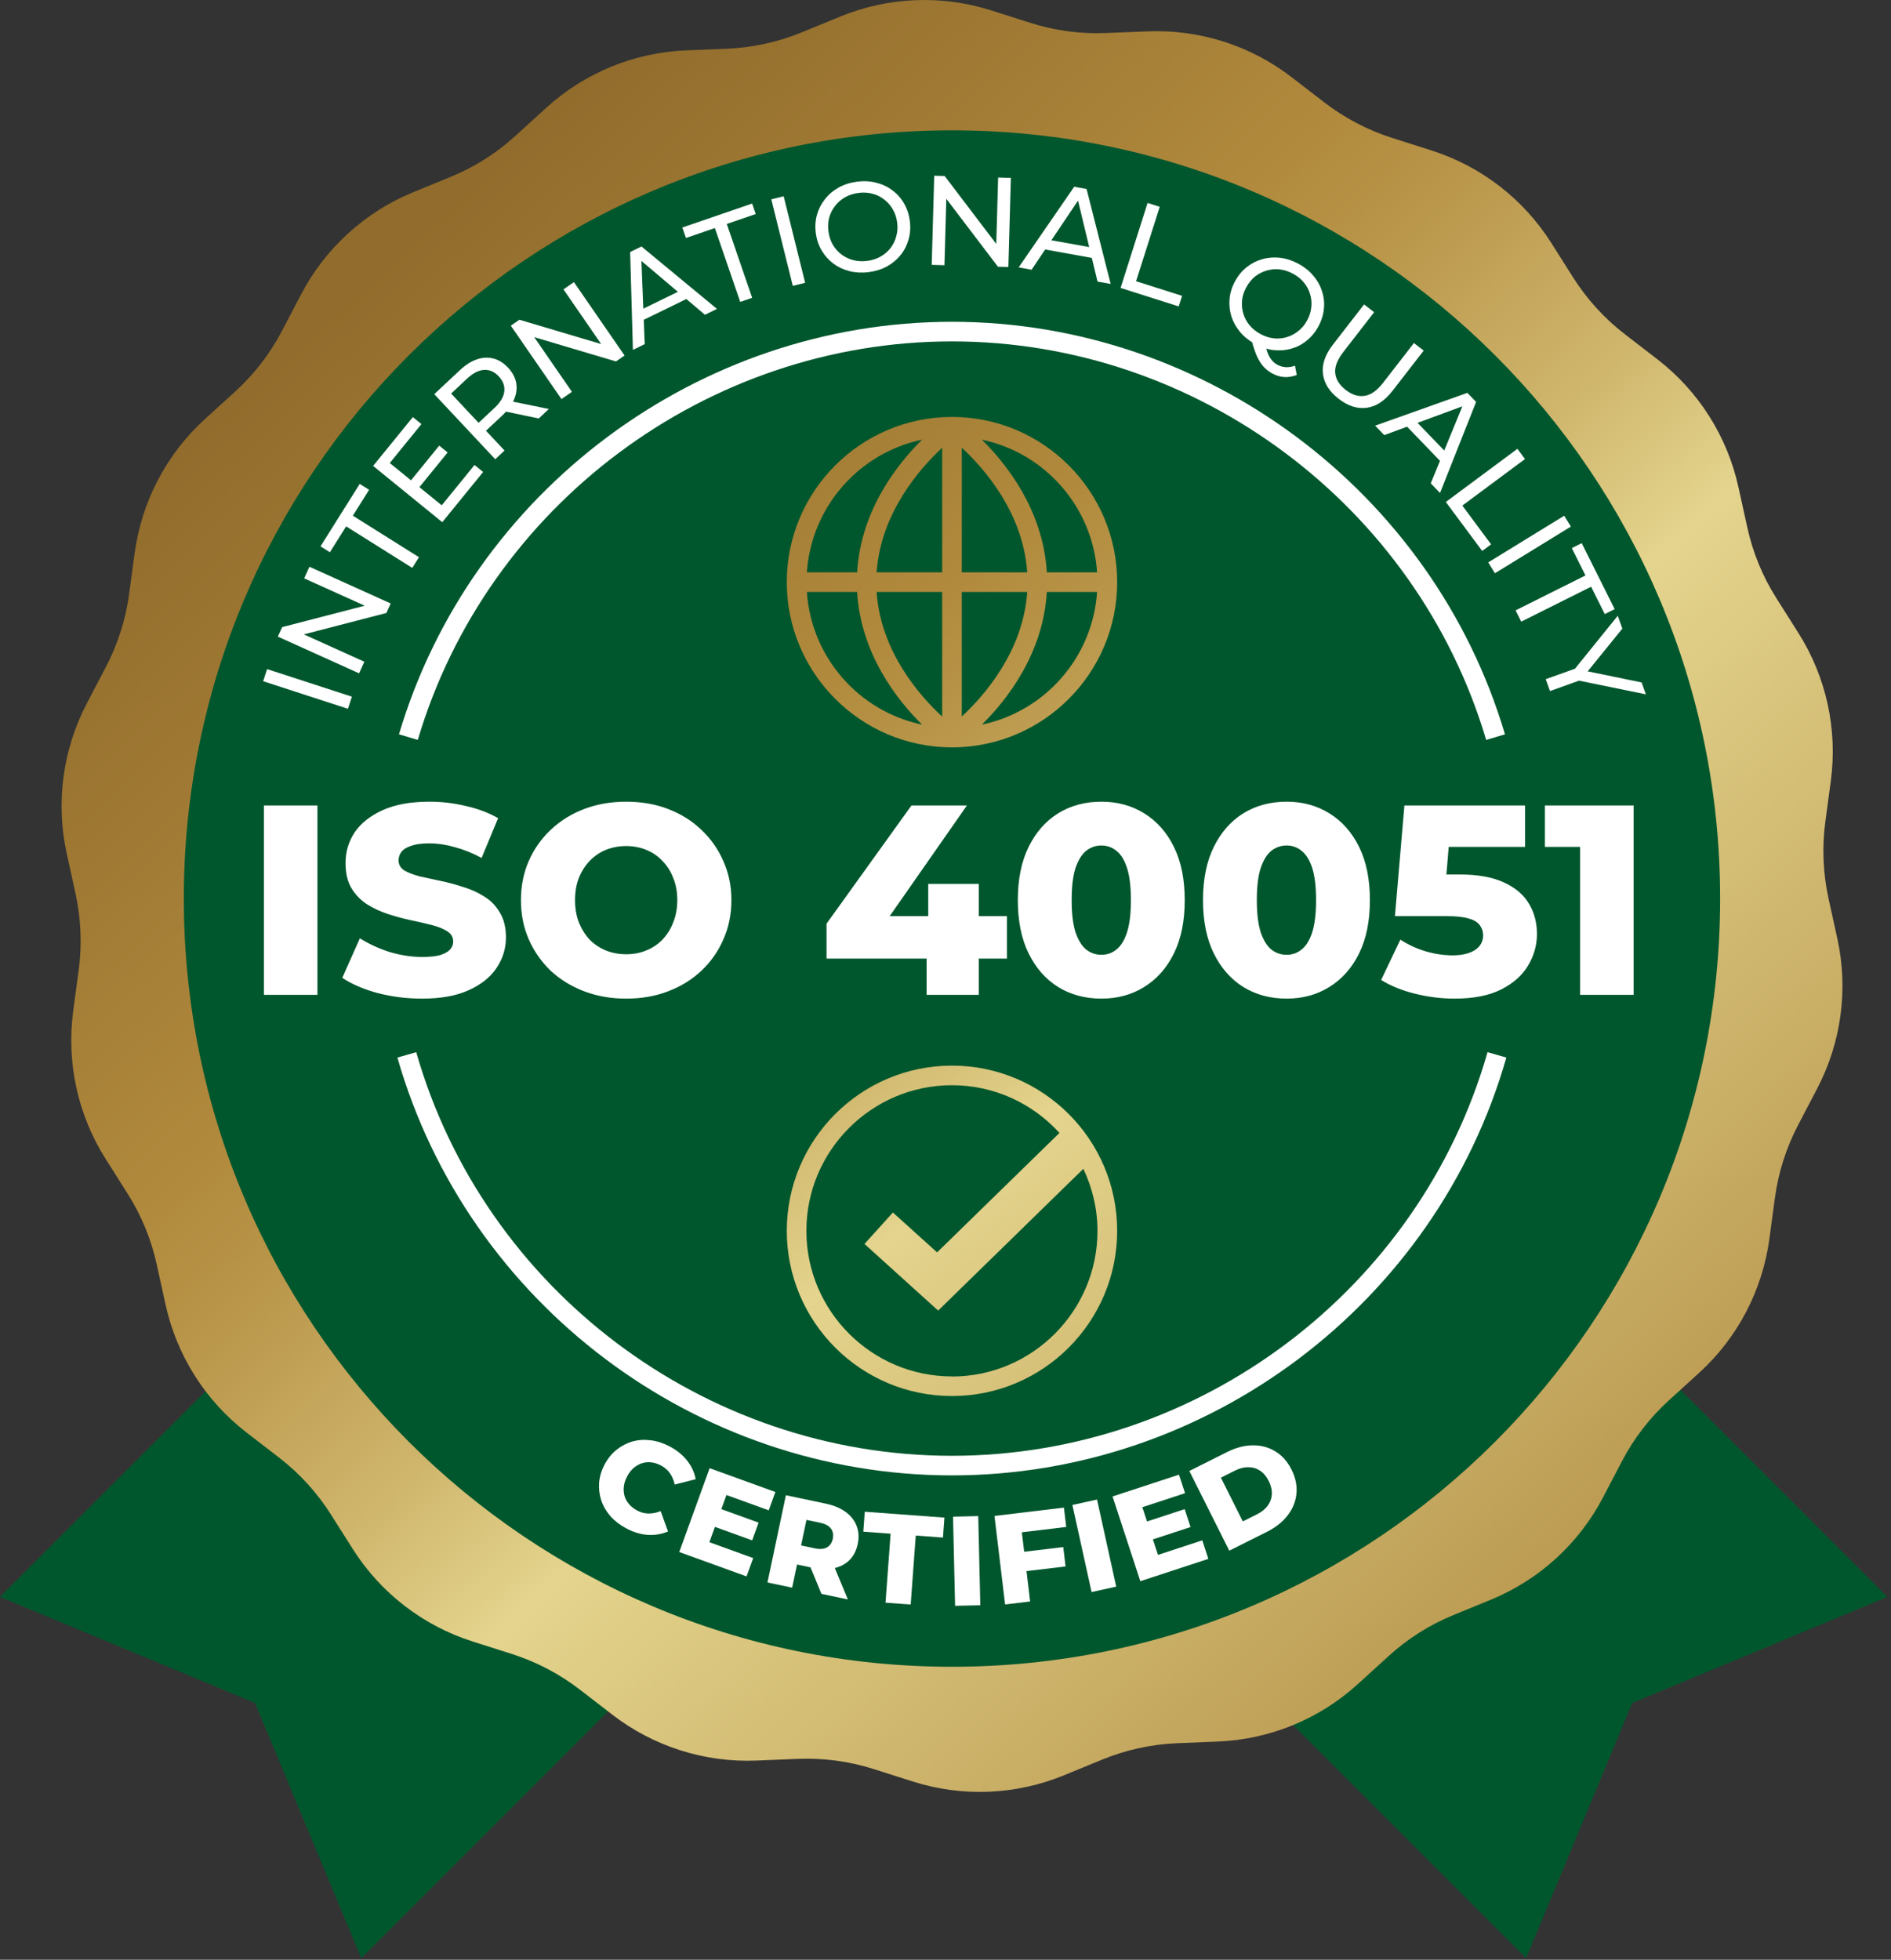
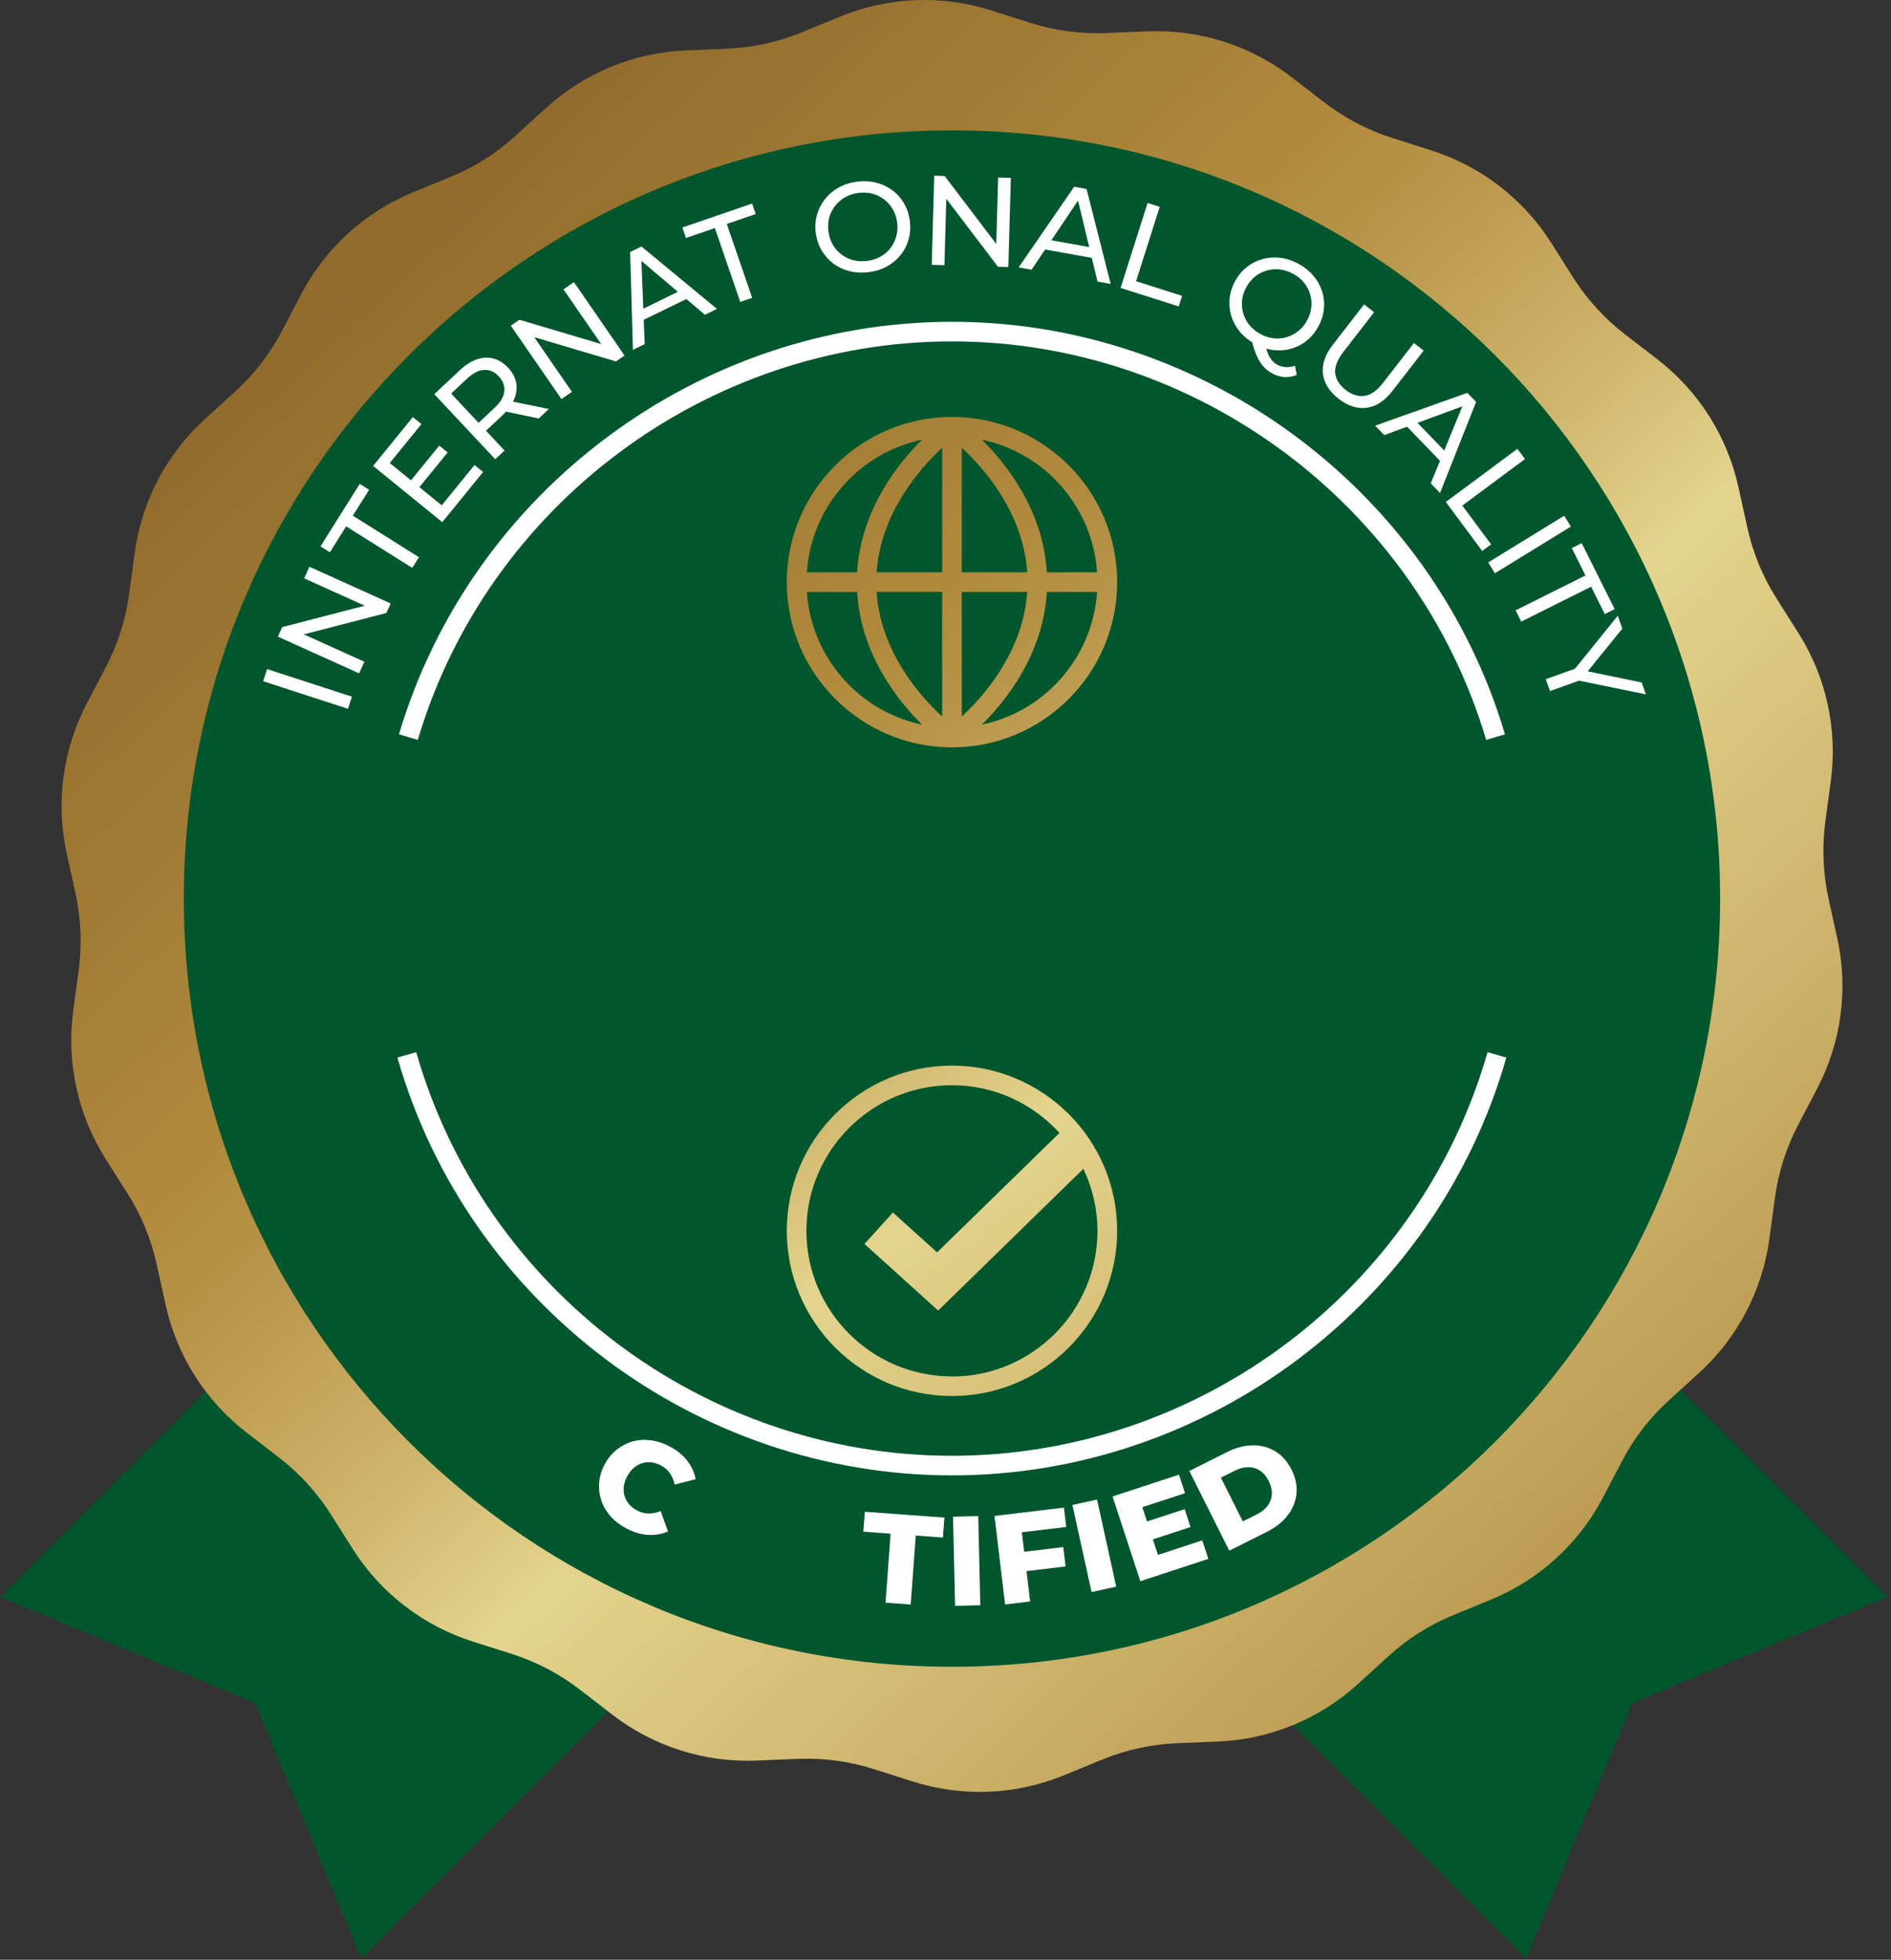
<svg xmlns="http://www.w3.org/2000/svg" width="193" height="200" viewBox="0 0 193 200" fill="none">
  <rect x="0" y="0" width="193" height="200" fill="#333333" stroke="none" />
  <g clip-path="url(#clip0_1515_2)">
    <path d="M192.629 162.97L166.589 173.8L155.759 199.84L76.869 120.95L113.739 84.08L192.629 162.97Z" fill="#01572D" />
    <path d="M0 162.97L26.03 173.8L36.87 199.84L115.75 120.95L78.89 84.08L0 162.97Z" fill="#01572D" />
    <path d="M173.43 140.091L170.33 142.911C168.38 144.681 166.76 146.791 165.54 149.121L163.6 152.831C161.14 157.531 157.1 161.221 152.19 163.241L148.32 164.831C145.88 165.831 143.64 167.251 141.7 169.031L138.6 171.851C134.68 175.431 129.62 177.511 124.32 177.731L120.13 177.901C117.5 178.011 114.91 178.581 112.47 179.581L108.6 181.171C103.69 183.191 98.23 183.421 93.17 181.811L89.18 180.541C86.67 179.741 84.04 179.391 81.41 179.501L77.22 179.671C71.92 179.891 66.7 178.231 62.5 174.991L59.18 172.431C57.09 170.821 54.74 169.591 52.23 168.791L48.24 167.521C43.18 165.911 38.85 162.571 36.01 158.091L33.77 154.551C32.36 152.331 30.57 150.361 28.49 148.761L25.17 146.201C20.97 142.961 18.04 138.341 16.9 133.151L16 129.061C15.44 126.491 14.43 124.031 13.02 121.811L10.78 118.271C7.94 113.791 6.77 108.441 7.47 103.181L8.03 99.031C8.38 96.421 8.27 93.771 7.71 91.191L6.81 87.101C5.67 81.911 6.4 76.491 8.86 71.791L10.8 68.081C12.02 65.751 12.83 63.221 13.18 60.611L13.74 56.461C14.45 51.201 16.98 46.351 20.9 42.781L24 39.961C25.95 38.191 27.57 36.081 28.79 33.751L30.73 30.041C33.19 25.341 37.23 21.651 42.14 19.631L46.01 18.041C48.45 17.041 50.69 15.621 52.63 13.841L55.73 11.021C59.65 7.441 64.71 5.361 70.01 5.141L74.2 4.971C76.83 4.861 79.42 4.291 81.86 3.291L85.73 1.701C90.64 -0.319 96.1 -0.549 101.16 1.061L105.15 2.331C107.66 3.131 110.29 3.481 112.92 3.371L117.11 3.201C122.41 2.981 127.63 4.641 131.83 7.881L135.15 10.441C137.24 12.051 139.59 13.281 142.1 14.081L146.09 15.351C151.15 16.961 155.48 20.301 158.32 24.781L160.56 28.321C161.97 30.541 163.76 32.511 165.84 34.111L169.16 36.671C173.36 39.911 176.29 44.531 177.43 49.721L178.33 53.811C178.89 56.381 179.9 58.841 181.31 61.061L183.55 64.601C186.39 69.081 187.56 74.431 186.86 79.691L186.3 83.841C185.95 86.451 186.06 89.101 186.62 91.681L187.52 95.771C188.66 100.961 187.93 106.381 185.47 111.081L183.53 114.791C182.31 117.121 181.5 119.651 181.15 122.261L180.59 126.411C179.88 131.671 177.35 136.521 173.43 140.091Z" fill="url(#paint0_linear_1515_2)" />
    <path d="M97.16 170.101C140.459 170.101 175.56 135 175.56 91.701C175.56 48.402 140.459 13.301 97.16 13.301C53.861 13.301 18.76 48.402 18.76 91.701C18.76 135 53.861 170.101 97.16 170.101Z" fill="#01572D" />
    <path d="M97.16 150.569C71.02 150.569 47.74 133.029 40.56 107.929L42.48 107.379C49.42 131.629 71.9 148.569 97.15 148.569C122.401 148.569 144.891 131.629 151.821 107.379L153.741 107.929C146.561 133.039 123.281 150.569 97.141 150.569H97.16Z" fill="white" />
    <path d="M42.641 75.51L40.721 74.94C48.071 50.15 71.281 32.84 97.161 32.84C123.041 32.84 146.251 50.15 153.601 74.94L151.681 75.51C144.581 51.57 122.161 34.84 97.161 34.84C72.161 34.84 49.741 51.56 42.641 75.51Z" fill="white" />
-     <path d="M26.933 101.527V82.202H32.399V101.527H26.933ZM43.079 101.914C41.496 101.914 39.969 101.721 38.496 101.334C37.042 100.929 35.855 100.414 34.935 99.788L36.73 95.757C37.595 96.309 38.589 96.77 39.711 97.138C40.852 97.487 41.984 97.662 43.107 97.662C43.862 97.662 44.469 97.598 44.929 97.469C45.389 97.322 45.721 97.138 45.923 96.917C46.144 96.678 46.254 96.401 46.254 96.089C46.254 95.647 46.052 95.297 45.647 95.04C45.242 94.782 44.717 94.57 44.073 94.405C43.429 94.239 42.711 94.073 41.92 93.908C41.147 93.742 40.365 93.53 39.573 93.273C38.8 93.015 38.092 92.684 37.447 92.279C36.803 91.856 36.279 91.312 35.874 90.65C35.469 89.969 35.266 89.113 35.266 88.082C35.266 86.923 35.579 85.874 36.205 84.935C36.849 83.996 37.806 83.242 39.076 82.671C40.346 82.101 41.929 81.816 43.825 81.816C45.095 81.816 46.337 81.963 47.552 82.257C48.785 82.533 49.88 82.947 50.837 83.499L49.153 87.558C48.233 87.061 47.322 86.693 46.42 86.454C45.518 86.196 44.644 86.067 43.797 86.067C43.042 86.067 42.435 86.15 41.975 86.316C41.515 86.463 41.184 86.665 40.981 86.923C40.779 87.181 40.678 87.475 40.678 87.806C40.678 88.23 40.871 88.57 41.257 88.828C41.662 89.067 42.187 89.269 42.831 89.435C43.493 89.582 44.211 89.739 44.984 89.904C45.776 90.07 46.558 90.282 47.331 90.54C48.122 90.779 48.84 91.11 49.484 91.533C50.129 91.938 50.644 92.481 51.03 93.162C51.435 93.825 51.638 94.662 51.638 95.674C51.638 96.797 51.316 97.837 50.671 98.794C50.046 99.733 49.098 100.487 47.828 101.058C46.576 101.629 44.993 101.914 43.079 101.914ZM63.908 101.914C62.362 101.914 60.936 101.665 59.629 101.168C58.322 100.672 57.181 99.972 56.206 99.07C55.249 98.15 54.503 97.082 53.969 95.868C53.436 94.653 53.169 93.319 53.169 91.865C53.169 90.411 53.436 89.076 53.969 87.862C54.503 86.647 55.249 85.588 56.206 84.687C57.181 83.766 58.322 83.058 59.629 82.561C60.936 82.064 62.362 81.816 63.908 81.816C65.473 81.816 66.899 82.064 68.187 82.561C69.494 83.058 70.626 83.766 71.583 84.687C72.54 85.588 73.286 86.647 73.819 87.862C74.371 89.076 74.648 90.411 74.648 91.865C74.648 93.319 74.371 94.662 73.819 95.895C73.286 97.11 72.54 98.168 71.583 99.07C70.626 99.972 69.494 100.672 68.187 101.168C66.899 101.665 65.473 101.914 63.908 101.914ZM63.908 97.386C64.644 97.386 65.325 97.257 65.951 97C66.595 96.742 67.147 96.374 67.608 95.895C68.086 95.398 68.454 94.809 68.712 94.129C68.988 93.448 69.126 92.693 69.126 91.865C69.126 91.018 68.988 90.263 68.712 89.601C68.454 88.92 68.086 88.34 67.608 87.862C67.147 87.365 66.595 86.987 65.951 86.73C65.325 86.472 64.644 86.343 63.908 86.343C63.172 86.343 62.482 86.472 61.838 86.73C61.212 86.987 60.66 87.365 60.181 87.862C59.721 88.34 59.353 88.92 59.077 89.601C58.819 90.263 58.69 91.018 58.69 91.865C58.69 92.693 58.819 93.448 59.077 94.129C59.353 94.809 59.721 95.398 60.181 95.895C60.66 96.374 61.212 96.742 61.838 97C62.482 97.257 63.172 97.386 63.908 97.386ZM84.358 97.828V94.266L93.026 82.202H98.686L90.266 94.266L87.671 93.493H102.772V97.828H84.358ZM94.573 101.527V97.828L94.738 93.493V90.208H99.901V101.527H94.573ZM112.412 101.914C110.756 101.914 109.284 101.518 107.995 100.727C106.725 99.935 105.722 98.794 104.986 97.303C104.25 95.813 103.882 94 103.882 91.865C103.882 89.73 104.25 87.917 104.986 86.426C105.722 84.935 106.725 83.794 107.995 83.003C109.284 82.211 110.756 81.816 112.412 81.816C114.051 81.816 115.505 82.211 116.775 83.003C118.063 83.794 119.075 84.935 119.811 86.426C120.548 87.917 120.916 89.73 120.916 91.865C120.916 94 120.548 95.813 119.811 97.303C119.075 98.794 118.063 99.935 116.775 100.727C115.505 101.518 114.051 101.914 112.412 101.914ZM112.412 97.441C113.001 97.441 113.517 97.257 113.959 96.889C114.419 96.521 114.778 95.932 115.035 95.122C115.293 94.294 115.422 93.208 115.422 91.865C115.422 90.503 115.293 89.417 115.035 88.607C114.778 87.797 114.419 87.208 113.959 86.84C113.517 86.472 113.001 86.288 112.412 86.288C111.824 86.288 111.299 86.472 110.839 86.84C110.397 87.208 110.038 87.797 109.762 88.607C109.504 89.417 109.376 90.503 109.376 91.865C109.376 93.208 109.504 94.294 109.762 95.122C110.038 95.932 110.397 96.521 110.839 96.889C111.299 97.257 111.824 97.441 112.412 97.441ZM131.312 101.914C129.655 101.914 128.183 101.518 126.895 100.727C125.625 99.935 124.622 98.794 123.885 97.303C123.149 95.813 122.781 94 122.781 91.865C122.781 89.73 123.149 87.917 123.885 86.426C124.622 84.935 125.625 83.794 126.895 83.003C128.183 82.211 129.655 81.816 131.312 81.816C132.95 81.816 134.404 82.211 135.674 83.003C136.962 83.794 137.975 84.935 138.711 86.426C139.447 87.917 139.815 89.73 139.815 91.865C139.815 94 139.447 95.813 138.711 97.303C137.975 98.794 136.962 99.935 135.674 100.727C134.404 101.518 132.95 101.914 131.312 101.914ZM131.312 97.441C131.901 97.441 132.416 97.257 132.858 96.889C133.318 96.521 133.677 95.932 133.935 95.122C134.192 94.294 134.321 93.208 134.321 91.865C134.321 90.503 134.192 89.417 133.935 88.607C133.677 87.797 133.318 87.208 132.858 86.84C132.416 86.472 131.901 86.288 131.312 86.288C130.723 86.288 130.198 86.472 129.738 86.84C129.297 87.208 128.938 87.797 128.662 88.607C128.404 89.417 128.275 90.503 128.275 91.865C128.275 93.208 128.404 94.294 128.662 95.122C128.938 95.932 129.297 96.521 129.738 96.889C130.198 97.257 130.723 97.441 131.312 97.441ZM148.444 101.914C147.119 101.914 145.785 101.748 144.441 101.417C143.098 101.086 141.938 100.616 140.963 100.009L142.923 95.895C143.714 96.411 144.57 96.806 145.49 97.082C146.429 97.359 147.358 97.497 148.279 97.497C149.199 97.497 149.944 97.322 150.515 96.972C151.085 96.604 151.371 96.098 151.371 95.454C151.371 95.067 151.26 94.727 151.039 94.432C150.819 94.119 150.441 93.889 149.908 93.742C149.374 93.576 148.61 93.493 147.616 93.493H142.371L143.337 82.202H155.65V86.426H145.269L148.058 84.024L147.423 91.644L144.634 89.242H148.914C150.828 89.242 152.365 89.518 153.524 90.07C154.684 90.604 155.53 91.331 156.064 92.251C156.598 93.153 156.865 94.174 156.865 95.316C156.865 96.457 156.561 97.533 155.954 98.546C155.365 99.54 154.454 100.349 153.22 100.975C151.987 101.601 150.395 101.914 148.444 101.914ZM161.266 101.527V84.162L163.613 86.426H157.677V82.202H166.732V101.527H161.266Z" fill="white" />
    <path d="M63.92 155.978C63.284 155.642 62.747 155.23 62.309 154.743C61.882 154.253 61.568 153.715 61.369 153.128C61.176 152.546 61.103 151.944 61.148 151.321C61.198 150.69 61.385 150.068 61.709 149.455C62.033 148.842 62.44 148.342 62.93 147.954C63.423 147.558 63.965 147.276 64.554 147.107C65.151 146.943 65.77 146.902 66.412 146.987C67.065 147.068 67.71 147.277 68.346 147.613C69.089 148.006 69.683 148.487 70.127 149.055C70.579 149.628 70.871 150.263 71.002 150.96L68.861 151.504C68.763 151.059 68.599 150.674 68.37 150.347C68.149 150.024 67.847 149.761 67.464 149.558C67.134 149.384 66.803 149.277 66.471 149.239C66.138 149.2 65.818 149.232 65.509 149.333C65.212 149.431 64.931 149.591 64.666 149.814C64.409 150.041 64.189 150.326 64.007 150.671C63.825 151.016 63.712 151.358 63.669 151.698C63.634 152.043 63.658 152.369 63.74 152.677C63.834 152.982 63.99 153.26 64.209 153.514C64.428 153.767 64.703 153.98 65.032 154.155C65.415 154.357 65.802 154.459 66.194 154.46C66.593 154.466 67.004 154.384 67.427 154.215L68.181 156.291C67.535 156.567 66.847 156.683 66.115 156.639C65.395 156.592 64.663 156.371 63.92 155.978Z" fill="white" />
-     <path d="M73.451 153.952L77.423 155.391L76.768 157.2L72.796 155.761L73.451 153.952ZM72.4 157.388L76.874 159.008L76.196 160.878L69.327 158.39L72.426 149.834L79.136 152.265L78.459 154.135L74.144 152.572L72.4 157.388Z" fill="white" />
-     <path d="M78.33 161.497L80.21 152.594L84.28 153.453C85.094 153.625 85.766 153.904 86.296 154.29C86.834 154.678 87.211 155.157 87.428 155.725C87.646 156.285 87.684 156.904 87.54 157.582C87.399 158.252 87.115 158.799 86.689 159.223C86.265 159.638 85.728 159.915 85.079 160.052C84.441 160.183 83.714 160.163 82.9 159.991L80.229 159.427L81.571 158.608L80.849 162.029L78.33 161.497ZM83.838 162.66L82.309 158.949L84.993 159.516L86.534 163.229L83.838 162.66ZM81.515 158.875L80.64 157.481L83.158 158.013C83.684 158.124 84.098 158.091 84.401 157.916C84.712 157.743 84.911 157.452 84.997 157.045C85.084 156.63 85.021 156.28 84.806 155.995C84.6 155.713 84.234 155.516 83.709 155.405L81.19 154.873L82.554 153.952L81.515 158.875Z" fill="white" />
    <path d="M90.379 163.559L90.898 156.519L88.111 156.313L88.261 154.278L96.39 154.878L96.24 156.913L93.465 156.709L92.946 163.748L90.379 163.559Z" fill="white" />
    <path d="M97.479 163.88L97.269 154.782L99.842 154.723L100.052 163.821L97.479 163.88Z" fill="white" />
    <path d="M104.349 158.385L108.518 157.885L108.755 159.86L104.586 160.36L104.349 158.385ZM105.138 163.436L102.583 163.742L101.499 154.707L108.585 153.857L108.822 155.832L104.291 156.376L105.138 163.436Z" fill="white" />
    <path d="M111.409 162.475L109.452 153.588L111.966 153.034L113.923 161.921L111.409 162.475Z" fill="white" />
    <path d="M116.895 155.329L120.91 154.012L121.509 155.84L117.495 157.157L116.895 155.329ZM118.186 158.682L122.707 157.199L123.327 159.089L116.385 161.366L113.549 152.719L120.33 150.495L120.95 152.385L116.59 153.815L118.186 158.682Z" fill="white" />
    <path d="M125.463 158.253L121.385 150.118L125.232 148.19C126.131 147.739 127.005 147.51 127.853 147.501C128.702 147.493 129.468 147.696 130.15 148.11C130.841 148.52 131.396 149.143 131.815 149.98C132.231 150.809 132.398 151.627 132.317 152.433C132.241 153.228 131.945 153.962 131.43 154.637C130.915 155.312 130.208 155.875 129.31 156.325L125.463 158.253ZM126.843 155.264L128.296 154.536C128.761 154.303 129.121 154.015 129.377 153.674C129.636 153.321 129.779 152.93 129.806 152.499C129.829 152.061 129.724 151.61 129.491 151.145C129.254 150.672 128.955 150.318 128.594 150.082C128.234 149.846 127.836 149.73 127.402 149.734C126.972 149.727 126.524 149.84 126.059 150.073L124.607 150.801L126.843 155.264Z" fill="white" />
    <path d="M35.512 72.335L26.858 69.521L27.259 68.285L35.914 71.098L35.512 72.335Z" fill="white" />
    <path d="M36.651 68.717L28.358 64.971L28.797 63.999L38.087 61.591L37.857 62.101L31.045 59.024L31.58 57.839L39.873 61.585L39.434 62.557L30.144 64.965L30.374 64.455L37.187 67.532L36.651 68.717Z" fill="white" />
    <path d="M42.077 57.956L35.328 53.718L33.669 56.36L32.711 55.759L36.714 49.385L37.672 49.986L36.013 52.628L42.761 56.866L42.077 57.956Z" fill="white" />
    <path d="M41.874 49.109L44.828 45.478L45.685 46.176L42.731 49.806L41.874 49.109ZM45.084 51.569L48.431 47.455L49.309 48.169L45.141 53.292L38.082 47.549L42.135 42.567L43.012 43.281L39.78 47.254L45.084 51.569Z" fill="white" />
    <path d="M50.545 46.867L44.323 40.227L46.913 37.8C47.494 37.255 48.077 36.881 48.66 36.68C49.243 36.478 49.808 36.447 50.355 36.587C50.902 36.728 51.401 37.038 51.851 37.519C52.302 38 52.579 38.518 52.684 39.073C52.783 39.622 52.712 40.181 52.473 40.749C52.234 41.318 51.823 41.874 51.242 42.42L49.174 44.358L49.192 43.521L51.494 45.978L50.545 46.867ZM54.985 42.707L51.038 41.88L52.053 40.929L56.019 41.738L54.985 42.707ZM49.281 43.616L48.418 43.551L50.458 41.64C51.065 41.071 51.402 40.512 51.469 39.962C51.536 39.4 51.347 38.882 50.903 38.408C50.458 37.934 49.957 37.715 49.397 37.752C48.845 37.783 48.265 38.083 47.657 38.652L45.618 40.563L45.6 39.689L49.281 43.616Z" fill="white" />
    <path d="M57.302 40.726L52.135 33.236L53.013 32.631L62.212 35.366L61.752 35.683L57.507 29.53L58.577 28.792L63.744 36.282L62.867 36.888L53.668 34.153L54.128 33.835L58.373 39.988L57.302 40.726Z" fill="white" />
    <path d="M64.597 35.707L64.314 25.721L65.471 25.157L73.174 31.525L71.947 32.123L64.972 26.21L65.439 25.982L65.801 35.12L64.597 35.707ZM65.178 32.893L65.038 31.804L69.642 29.559L70.436 30.329L65.178 32.893Z" fill="white" />
    <path d="M75.55 30.811L72.961 23.274L70.01 24.288L69.642 23.218L76.761 20.773L77.129 21.842L74.178 22.856L76.767 30.393L75.55 30.811Z" fill="white" />
-     <path d="M80.914 29.173L78.721 20.341L79.983 20.028L82.175 28.86L80.914 29.173Z" fill="white" />
    <path d="M88.679 27.771C87.992 27.861 87.337 27.829 86.713 27.675C86.098 27.52 85.549 27.265 85.065 26.909C84.58 26.544 84.181 26.098 83.867 25.572C83.553 25.045 83.352 24.45 83.265 23.789C83.178 23.127 83.218 22.501 83.385 21.911C83.552 21.321 83.824 20.791 84.199 20.322C84.573 19.845 85.037 19.452 85.591 19.143C86.145 18.834 86.77 18.634 87.466 18.542C88.153 18.452 88.8 18.485 89.406 18.641C90.02 18.788 90.57 19.043 91.055 19.408C91.547 19.763 91.946 20.204 92.251 20.732C92.565 21.259 92.766 21.858 92.855 22.528C92.943 23.198 92.903 23.828 92.736 24.419C92.577 25.008 92.307 25.541 91.924 26.02C91.548 26.489 91.084 26.878 90.53 27.187C89.984 27.486 89.367 27.681 88.679 27.771ZM88.529 26.624C89.027 26.558 89.475 26.412 89.874 26.185C90.281 25.956 90.619 25.667 90.887 25.317C91.163 24.957 91.36 24.556 91.476 24.112C91.601 23.667 91.631 23.196 91.566 22.697C91.5 22.199 91.35 21.751 91.114 21.354C90.886 20.955 90.594 20.622 90.235 20.355C89.884 20.078 89.482 19.881 89.03 19.766C88.586 19.649 88.115 19.624 87.617 19.689C87.11 19.756 86.653 19.904 86.246 20.132C85.847 20.359 85.51 20.653 85.234 21.012C84.957 21.363 84.755 21.762 84.63 22.206C84.514 22.65 84.489 23.121 84.554 23.619C84.62 24.118 84.766 24.566 84.993 24.965C85.229 25.362 85.527 25.699 85.886 25.975C86.245 26.242 86.646 26.434 87.09 26.551C87.542 26.666 88.022 26.691 88.529 26.624Z" fill="white" />
    <path d="M95.093 27.029L95.349 17.933L96.414 17.963L102.221 25.604L101.662 25.588L101.872 18.116L103.172 18.153L102.916 27.249L101.85 27.219L96.044 19.578L96.603 19.594L96.392 27.066L95.093 27.029Z" fill="white" />
    <path d="M103.967 27.289L109.633 19.061L110.899 19.289L113.358 28.977L112.015 28.735L109.875 19.845L110.387 19.936L105.285 27.526L103.967 27.289ZM106.096 25.36L106.626 24.399L111.667 25.305L111.854 26.395L106.096 25.36Z" fill="white" />
    <path d="M114.369 29.385L117.126 20.712L118.365 21.106L115.951 28.701L120.647 30.193L120.304 31.271L114.369 29.385Z" fill="white" />
    <path d="M128.081 35.099C127.472 34.766 126.962 34.354 126.55 33.861C126.145 33.373 125.853 32.843 125.672 32.27C125.496 31.689 125.437 31.093 125.494 30.483C125.552 29.872 125.741 29.274 126.061 28.689C126.381 28.103 126.783 27.622 127.267 27.244C127.75 26.866 128.282 26.599 128.861 26.442C129.445 26.278 130.052 26.234 130.681 26.312C131.311 26.39 131.933 26.597 132.549 26.934C133.157 27.267 133.66 27.675 134.057 28.159C134.466 28.64 134.758 29.17 134.935 29.751C135.123 30.328 135.184 30.92 135.119 31.526C135.061 32.137 134.87 32.739 134.546 33.332C134.221 33.925 133.817 34.41 133.334 34.788C132.858 35.17 132.325 35.441 131.733 35.601C131.153 35.758 130.549 35.798 129.919 35.72C129.302 35.639 128.689 35.432 128.081 35.099ZM129.831 38.102C129.565 37.956 129.329 37.783 129.123 37.581C128.913 37.387 128.726 37.152 128.562 36.874C128.393 36.604 128.242 36.284 128.108 35.915C127.971 35.553 127.839 35.125 127.714 34.632L129.109 34.98C129.183 35.386 129.275 35.733 129.384 36.02C129.497 36.319 129.636 36.563 129.799 36.751C129.959 36.947 130.138 37.099 130.335 37.208C130.905 37.52 131.517 37.558 132.169 37.322L132.35 38.265C131.492 38.606 130.652 38.551 129.831 38.102ZM128.636 34.084C129.077 34.326 129.525 34.472 129.981 34.524C130.444 34.58 130.89 34.542 131.318 34.411C131.753 34.283 132.148 34.075 132.504 33.786C132.868 33.501 133.168 33.141 133.405 32.708C133.647 32.267 133.789 31.817 133.834 31.357C133.885 30.901 133.846 30.459 133.714 30.032C133.594 29.6 133.386 29.205 133.089 28.845C132.8 28.489 132.435 28.19 131.994 27.949C131.545 27.703 131.089 27.553 130.626 27.497C130.17 27.445 129.725 27.483 129.289 27.61C128.858 27.73 128.461 27.932 128.097 28.217C127.741 28.507 127.443 28.872 127.202 29.313C126.964 29.746 126.82 30.191 126.768 30.646C126.724 31.106 126.765 31.554 126.893 31.989C127.02 32.424 127.228 32.82 127.518 33.176C127.815 33.536 128.187 33.839 128.636 34.084Z" fill="white" />
    <path d="M136.624 40.698C135.679 39.965 135.146 39.119 135.024 38.158C134.902 37.198 135.245 36.197 136.052 35.156L139.222 31.066L140.249 31.863L137.111 35.911C136.49 36.712 136.211 37.433 136.273 38.074C136.343 38.72 136.7 39.293 137.343 39.792C137.994 40.296 138.638 40.499 139.274 40.4C139.917 40.306 140.549 39.858 141.17 39.057L144.308 35.008L145.304 35.781L142.135 39.87C141.328 40.912 140.444 41.493 139.483 41.615C138.529 41.742 137.577 41.436 136.624 40.698Z" fill="white" />
    <path d="M140.35 43.441L149.762 40.092L150.655 41.019L146.973 50.31L146.026 49.328L149.5 40.869L149.86 41.243L141.28 44.405L140.35 43.441ZM143.206 43.125L144.199 42.656L147.754 46.344L147.266 47.337L143.206 43.125Z" fill="white" />
    <path d="M147.565 51.228L154.87 45.802L155.645 46.846L149.248 51.597L152.185 55.552L151.277 56.227L147.565 51.228Z" fill="white" />
    <path d="M151.893 57.395L159.647 52.632L160.328 53.74L152.573 58.503L151.893 57.395Z" fill="white" />
    <path d="M154.687 62.289L161.816 58.727L160.421 55.936L161.433 55.43L164.797 62.164L163.786 62.669L162.391 59.878L155.262 63.44L154.687 62.289Z" fill="white" />
    <path d="M157.762 69.314L161.042 68.139L160.384 68.692L165.11 62.843L165.579 64.152L161.585 69.077L161.33 68.367L167.547 69.647L167.982 70.859L160.62 69.353L161.476 69.35L158.196 70.525L157.762 69.314Z" fill="white" />
    <path d="M97.161 108.75C87.861 108.75 80.301 116.31 80.301 125.61C80.301 134.91 87.861 142.47 97.161 142.47C106.461 142.47 114.021 134.91 114.021 125.61C114.021 116.31 106.461 108.75 97.161 108.75ZM97.161 140.47C88.971 140.47 82.301 133.8 82.301 125.61C82.301 117.42 88.971 110.75 97.161 110.75C101.501 110.75 105.411 112.63 108.131 115.62L95.641 127.81L91.131 123.74L88.231 126.95L95.751 133.75L110.571 119.28C111.481 121.21 112.011 123.35 112.011 125.62C112.011 133.81 105.341 140.48 97.151 140.48H97.161V140.47Z" fill="url(#paint1_linear_1515_2)" />
    <path d="M97.161 42.551H97.091C87.831 42.591 80.301 50.131 80.301 59.411C80.301 68.691 87.861 76.271 97.161 76.271C106.461 76.271 114.021 68.711 114.021 59.411C114.021 50.111 106.461 42.551 97.161 42.551ZM111.971 58.411H106.841C106.471 52.121 102.791 47.411 100.211 44.871C106.631 46.211 111.521 51.711 111.971 58.411ZM96.161 45.691V58.411H89.471C89.881 52.351 93.881 47.811 96.161 45.691ZM96.161 60.411V73.131C93.871 71.021 89.871 66.491 89.471 60.411H96.161ZM98.161 73.121V60.411H104.841C104.431 66.481 100.441 71.011 98.161 73.121ZM98.161 58.411V45.691C100.441 47.801 104.431 52.321 104.841 58.411H98.161ZM94.111 44.871C91.531 47.411 87.851 52.121 87.481 58.411H82.351C82.801 51.711 87.691 46.211 94.111 44.871ZM82.351 60.411H87.481C87.851 66.701 91.531 71.411 94.111 73.951C87.691 72.611 82.801 67.111 82.351 60.411ZM100.211 73.951C102.791 71.411 106.471 66.701 106.841 60.411H111.971C111.521 67.111 106.631 72.611 100.211 73.951Z" fill="url(#paint2_linear_1515_2)" />
  </g>
  <defs>
    <linearGradient id="paint0_linear_1515_2" x1="38.08" y1="27.741" x2="163.33" y2="162.741" gradientUnits="userSpaceOnUse">
      <stop stop-color="#916C2C" />
      <stop offset="0.3" stop-color="#B18A3D" />
      <stop offset="0.37" stop-color="#B9964A" />
      <stop offset="0.5" stop-color="#CFB56C" />
      <stop offset="0.6" stop-color="#E4D48D" />
      <stop offset="0.96" stop-color="#BD9D54" />
      <stop offset="1" stop-color="#B9974D" />
    </linearGradient>
    <linearGradient id="paint1_linear_1515_2" x1="35.741" y1="46.51" x2="134.741" y2="174.01" gradientUnits="userSpaceOnUse">
      <stop stop-color="#916C2C" />
      <stop offset="0.3" stop-color="#B18A3D" />
      <stop offset="0.37" stop-color="#B9964A" />
      <stop offset="0.5" stop-color="#CFB56C" />
      <stop offset="0.6" stop-color="#E4D48D" />
      <stop offset="0.96" stop-color="#BD9D54" />
      <stop offset="1" stop-color="#B9974D" />
    </linearGradient>
    <linearGradient id="paint2_linear_1515_2" x1="67.811" y1="21.611" x2="166.811" y2="149.111" gradientUnits="userSpaceOnUse">
      <stop stop-color="#916C2C" />
      <stop offset="0.3" stop-color="#B18A3D" />
      <stop offset="0.37" stop-color="#B9964A" />
      <stop offset="0.5" stop-color="#CFB56C" />
      <stop offset="0.6" stop-color="#E4D48D" />
      <stop offset="0.96" stop-color="#BD9D54" />
      <stop offset="1" stop-color="#B9974D" />
    </linearGradient>
    <clipPath id="clip0_1515_2">
      <rect width="192.63" height="199.84" fill="white" />
    </clipPath>
  </defs>
</svg>